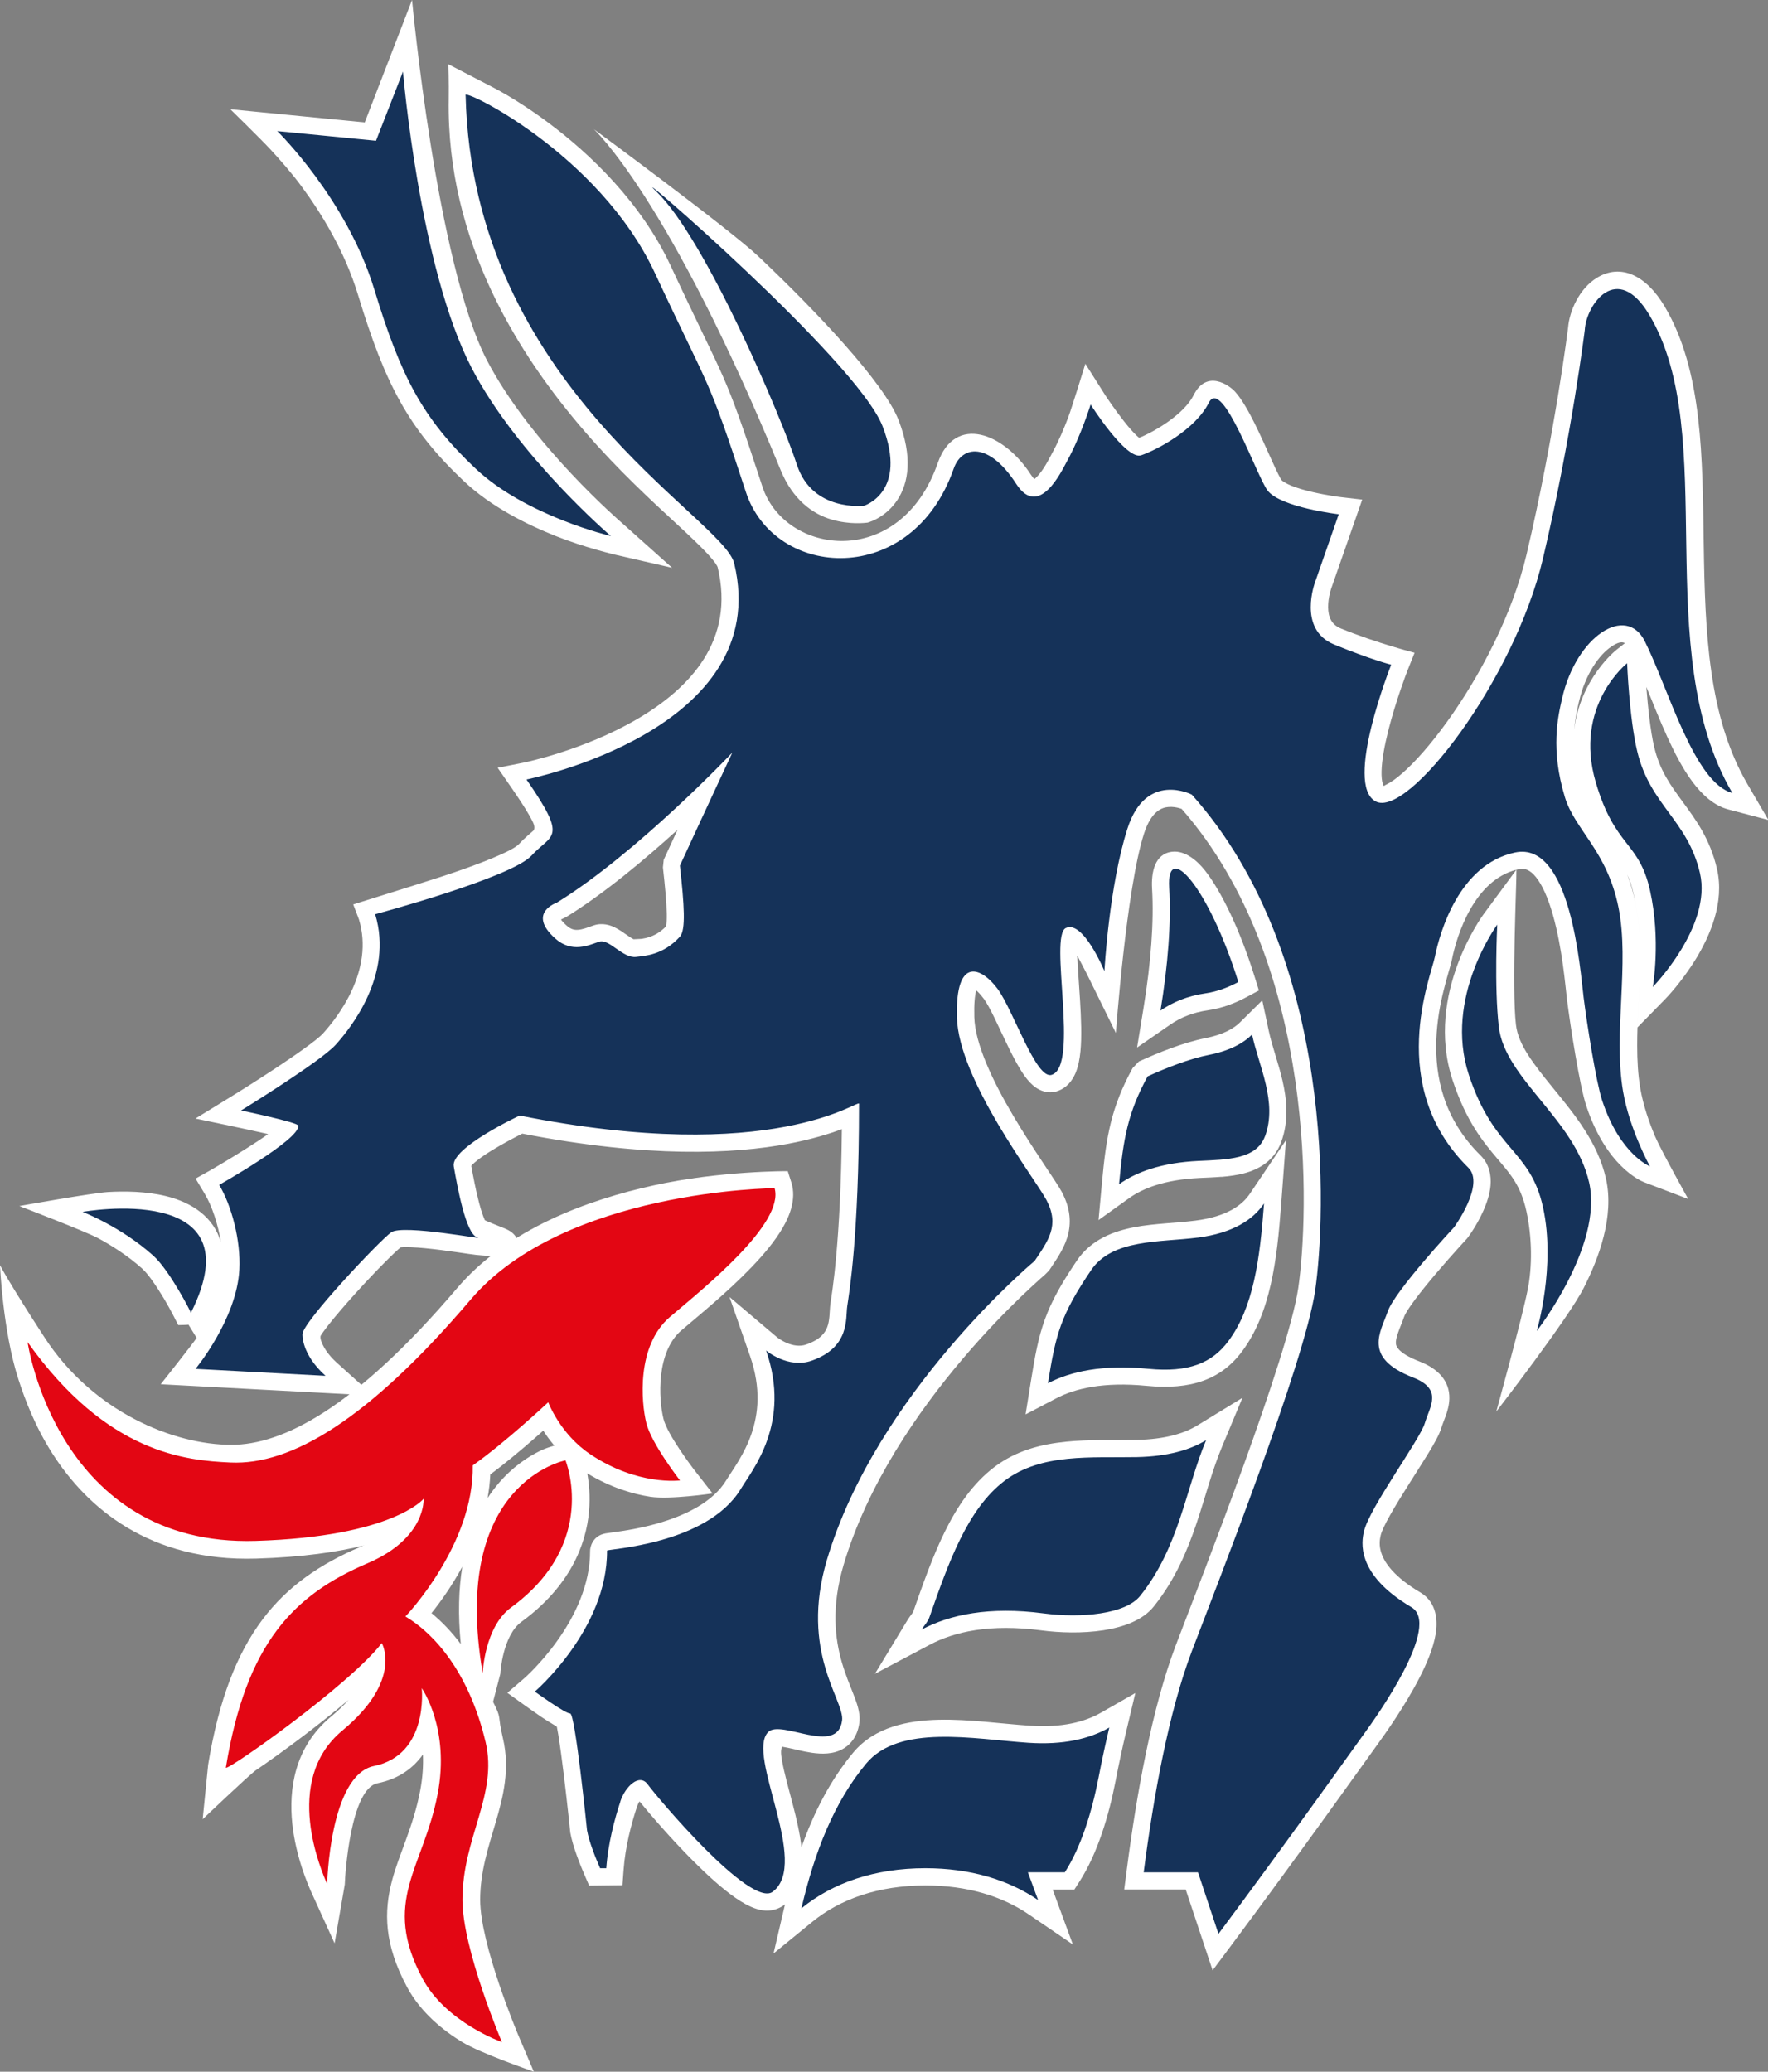
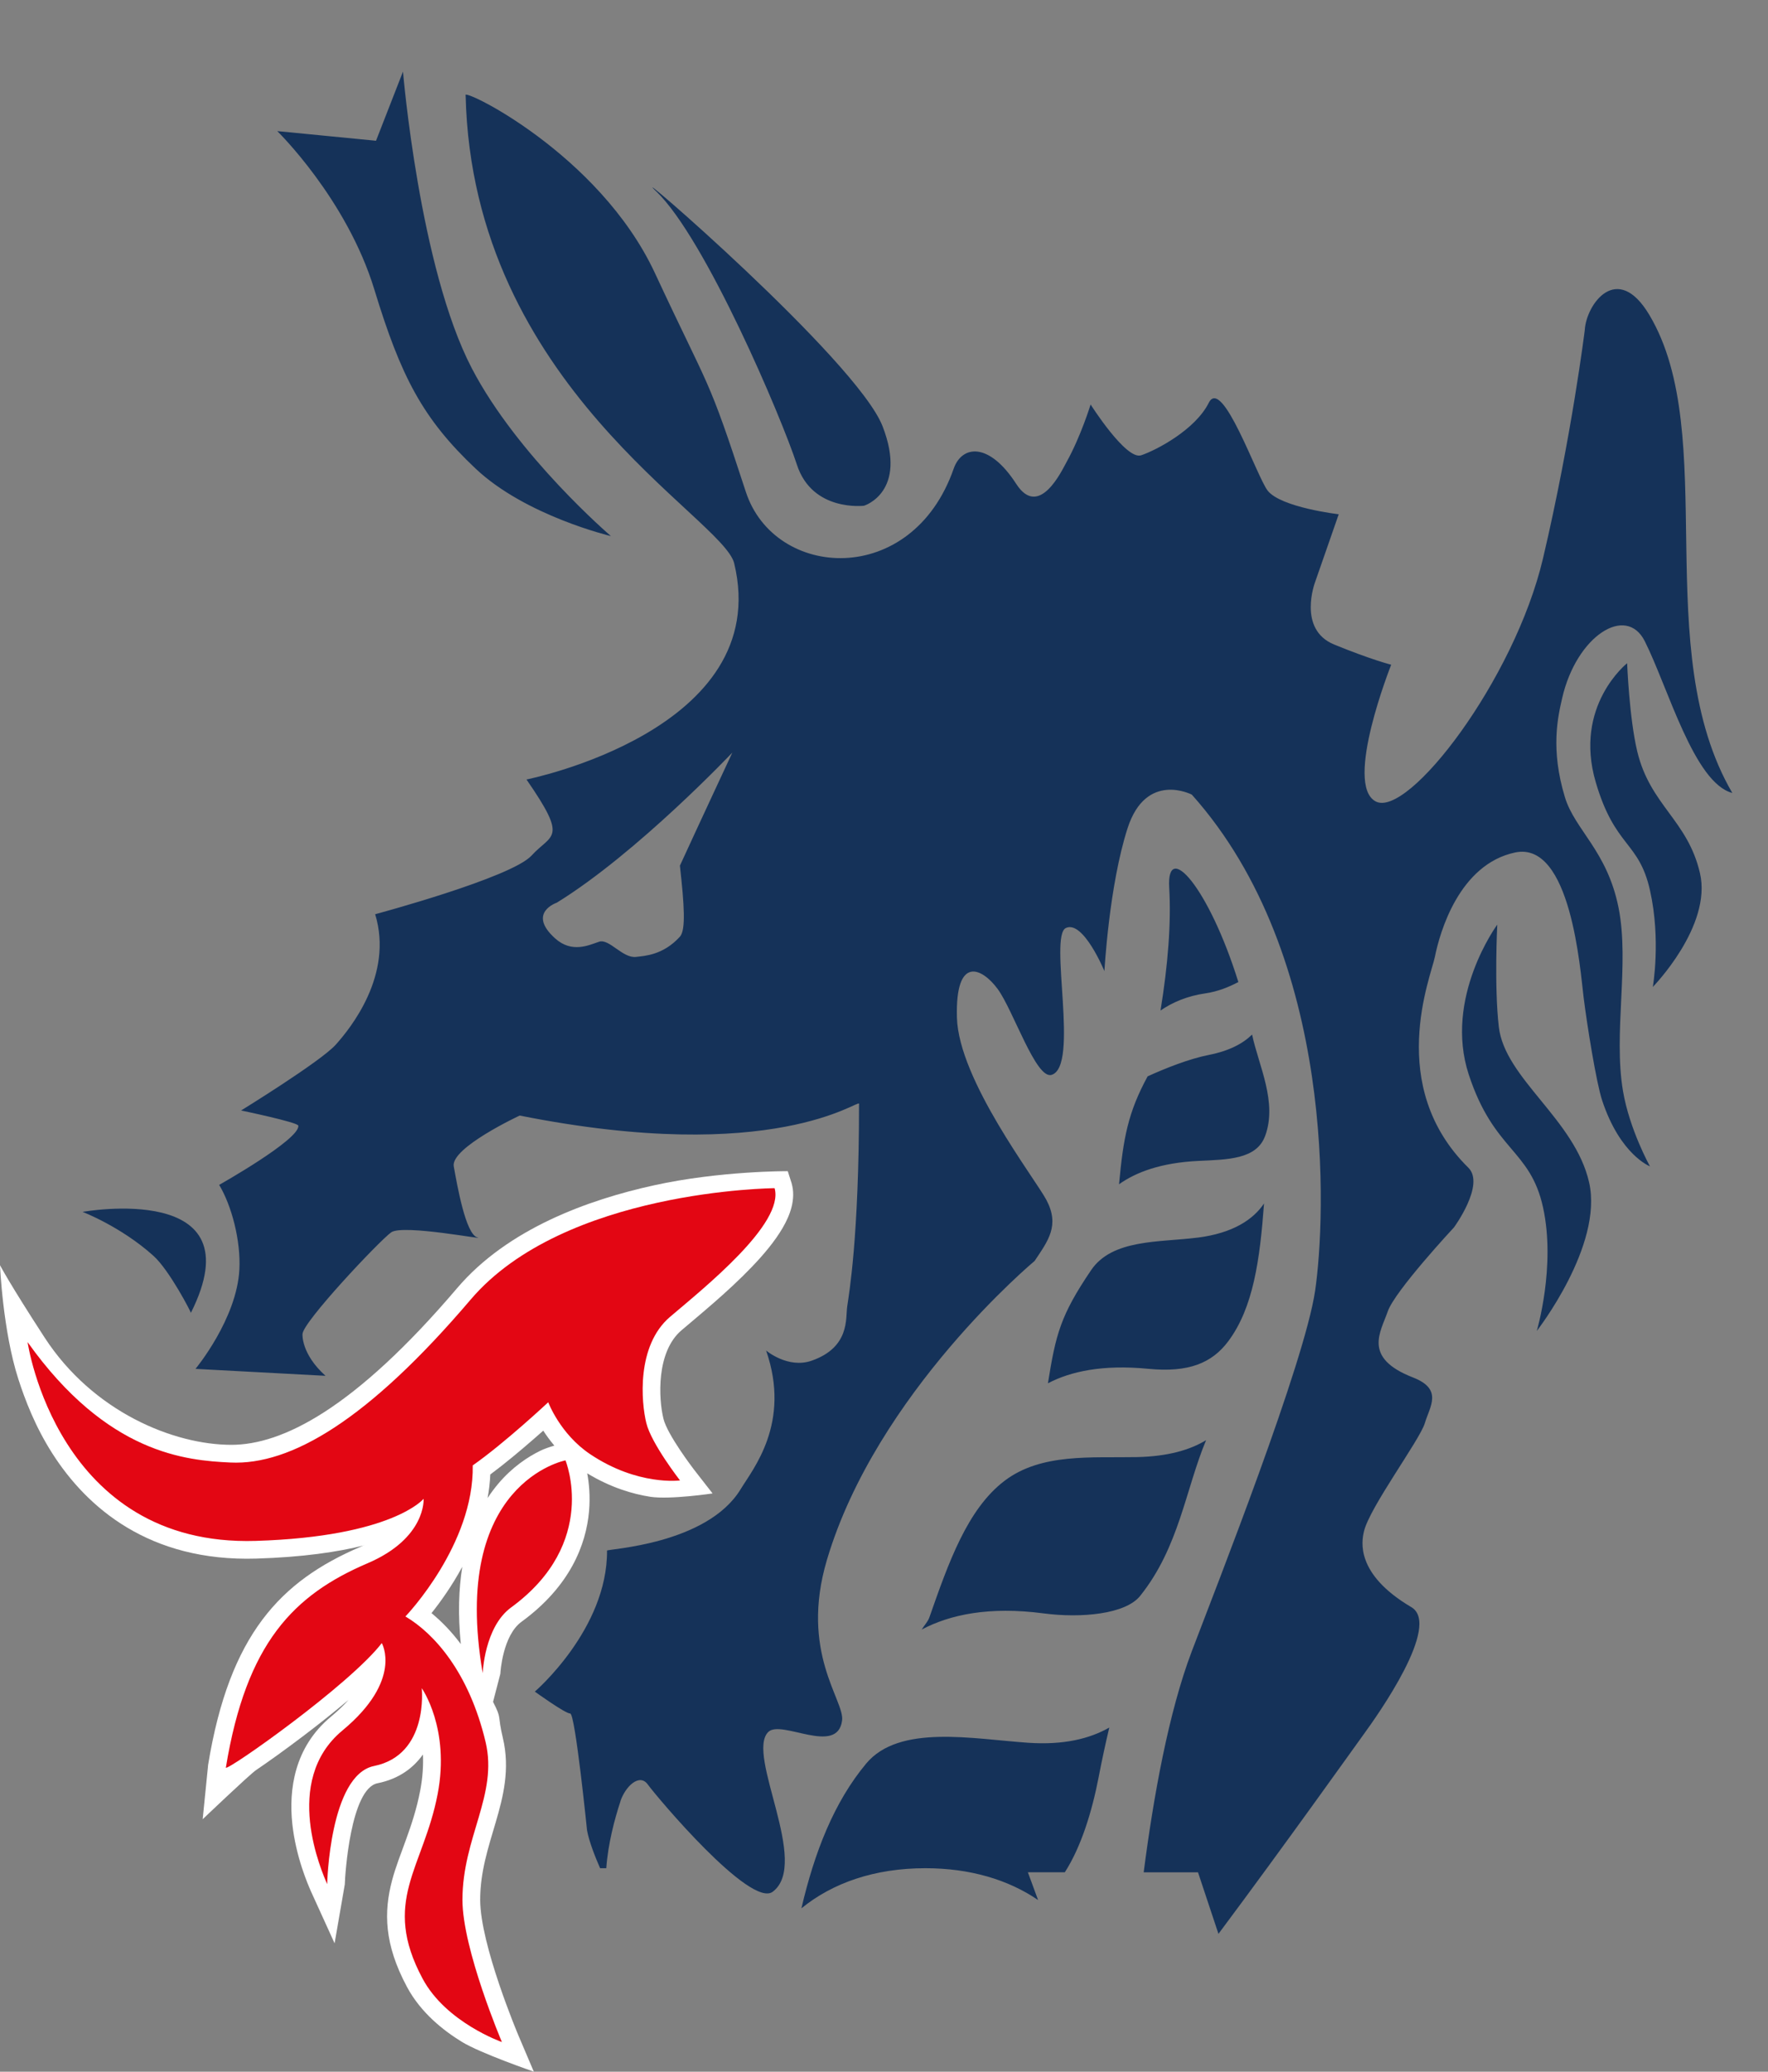
<svg xmlns="http://www.w3.org/2000/svg" id="Camada_2" data-name="Camada 2" viewBox="0 0 351.8 412.11">
  <rect x="0" y="0" width="351.8" height="412.11" fill="#808080" stroke="none" />
  <defs>
    <style>
      .cls-1 {
        fill: #fff;
      }

      .cls-1, .cls-2, .cls-3 {
        fill-rule: evenodd;
      }

      .cls-2 {
        fill: #153259;
      }

      .cls-3 {
        fill: #e30613;
      }
    </style>
  </defs>
  <g id="Camada_1-2" data-name="Camada 1">
-     <path class="cls-1" d="M123.77,104.04l9.97,8.91-11.23-2.58s-6.19-1.45-11.93-3.74c-5.64-2.24-12.83-5.78-18.28-10.92-11.12-10.49-15.7-19.45-21.08-37.12-2.6-8.53-7.19-16.06-11.21-21.5-1.98-2.69-4.37-5.4-6.26-7.43-1.89-2.04-7.92-7.93-7.92-7.93l26.75,2.62L81.99,0s4.87,52.4,14.9,71.66c8.76,16.82,26.86,32.36,26.88,32.38m-5.66-78.38s27.01,19.87,32.83,25.37c11.27,10.66,24.97,25.08,27.86,32.54,2.82,7.29,2.05,12.48-.29,15.96-1.11,1.65-2.44,2.71-3.5,3.36-.55,.34-1.02,.56-1.36,.71-.44,.19-1.01,.36-1.01,.36,0,0-1.13,.15-2.46,.11-1.22-.03-2.9-.19-4.73-.73-3.74-1.09-7.71-3.94-10.12-9.84-22.3-54.37-37.21-67.84-37.21-67.84Zm115.15,143.77c2.6-.28,5.02,1.83,6.53,3.76,3.14,4,6.87,11.53,9.87,21.14l.84,2.7-2.49,1.33c-2.06,1.1-4.69,2.18-7.61,2.6-3.18,.45-5.63,1.54-7.54,2.86l-6.6,4.56,1.29-7.92c1.46-8.98,2.08-17.03,1.69-23.69-.19-3.25,.53-6.97,4.02-7.34Zm9.78,64.66c-1.41,.12-2.88,.17-4.36,.24-6.96,.33-11.3,2.07-14.02,4.02l-6.07,4.35,.68-7.43c.86-9.35,1.85-15.01,6.09-22.79l1.25-1.32c3.99-1.81,8.91-3.79,13.3-4.66,3.58-.71,5.63-1.94,6.82-3.12l4.44-4.39,1.3,6.11c.66,3.08,1.93,6.43,2.72,9.85,.85,3.69,1.33,7.98-.28,12.29-1.4,3.73-4.47,5.41-7.43,6.18-1.36,.35-2.87,.56-4.44,.69Zm12.84-7.28l-.96,12.83c-.82,11.03-2.09,21.57-7.78,29.2-4.16,5.58-10.17,7.69-18.96,6.84-8.63-.84-14.32,.53-18.07,2.51l-6.04,3.17,1.08-6.73c1.62-10.12,2.69-14.35,9.12-23.86,2.87-4.25,7.39-5.88,11.54-6.67,3.89-.73,8.2-.8,12.04-1.29,6.38-.81,9.36-3.14,10.84-5.33l7.19-10.67Zm-74.17,93.81c1.95-5.55,3.89-11.07,6.29-15.93,2.45-4.97,5.54-9.59,9.87-12.87,4.35-3.3,9.37-4.54,14.22-5.03,4.62-.47,9.47-.27,14.08-.36,5.74-.12,9.54-1.33,12.06-2.87l8.99-5.5-4.06,9.73c-2.02,4.84-3.33,10.09-5.1,15.32-1.85,5.47-4.26,11.19-8.5,16.48-4.24,5.3-15.06,5.69-22.33,4.73-10.27-1.35-17.34,.27-22.21,2.85l-10.93,5.79,6.42-10.58c.3-.5,.65-.96,.98-1.41l.23-.35Zm120.23-147.89l-6.75,9.17,6.55-8.89c.07,2.39-.96,23.45-.09,30.86,.46,3.95,3.43,7.72,7.63,12.87,2.03,2.49,4.17,5.11,5.99,7.95,1.87,2.91,3.47,6.14,4.29,9.77,1.7,7.53-1.43,15.86-4.44,21.77-3.12,6.13-17.39,24.57-17.39,24.57,0,0,5.16-18.63,6.28-24.38,.87-4.43,.88-10.15-.28-15.47-.56-2.57-1.35-4.38-2.26-5.88-.48-.8-1.01-1.52-1.56-2.22-.61-.77-1.25-1.52-1.91-2.3-2.88-3.39-6.25-7.47-8.97-15.72-2.85-8.66-1.21-16.96,.98-22.91,2.2-5.96,5.07-9.88,5.17-10.02l6.75-9.17Zm-.2,.28c-8.36,2.12-11.84,12.87-12.86,18-.2,1.01-.93,3.16-1.64,6.08-.66,2.66-1.3,6.01-1.44,9.73-.27,7.29,1.42,15.74,8.79,23.01,1.81,1.78,2.16,4.06,2,5.99-.16,1.9-.84,3.71-1.42,5.02-.64,1.44-1.4,2.76-2,3.72-.62,.98-1.2,1.75-1.2,1.75-.07,.07-3.04,3.29-6.08,6.85-3.21,3.77-6.04,7.44-6.51,8.82-.35,1.02-.84,2.1-1.22,3.22-.33,.96-.43,1.58-.4,2.04,.02,.31,.12,.71,.64,1.26,.58,.61,1.74,1.43,4.01,2.31,3.76,1.46,6.08,3.89,5.99,7.45-.04,1.36-.44,2.6-.76,3.49-.28,.77-.61,1.55-.85,2.33-.4,1.34-1.48,3.2-2.51,4.9-1.11,1.82-2.5,3.98-3.89,6.18-2.94,4.64-5.26,8.57-5.65,10.23-.16,.71-.45,2.04,.21,3.8,.67,1.78,2.49,4.52,7.62,7.55,3.46,2.04,3.53,5.87,3.08,8.44-.48,2.76-1.78,5.82-3.22,8.61-2.87,5.59-6.87,11.2-8.27,13.13-1.82,2.5-15.39,21.6-28.96,39.79l-3.91,5.24-5.36-16.1h-12.23l.5-3.85c1.95-15.1,5.02-32.25,9.78-44.76,2.52-6.62,8.12-20.94,13.35-35.4,5.28-14.59,10.01-28.84,11-35.62,2.08-14.19,4.06-64.2-23.2-95.31l-.39-.13c-.65-.19-1.46-.33-2.27-.25-1.21,.11-3.36,.72-4.83,5.29-3.53,10.96-5.6,39.66-5.6,39.66l-5.41-11c-.19-.45-2.28-4.4-2.28-4.4,.12,2.65,.37,5.78,.56,8.91,.22,3.64,.36,7.29,.08,10.13-.14,1.49-.42,3.05-1,4.39-.58,1.34-1.69,2.98-3.77,3.59-1.77,.52-3.27-.17-4.14-.78-.87-.61-1.57-1.43-2.11-2.17-1.1-1.5-2.17-3.52-3.13-5.46-.96-1.94-1.91-4.04-2.82-5.92-.92-1.9-1.66-3.27-2.22-4.03-.57-.76-1.1-1.36-1.55-1.74-.28,1.05-.45,2.69-.38,5.32,.14,5.24,3.56,12.55,7.72,19.59,4.17,7.06,8.57,13.08,9.69,15.2,1.73,3.27,1.96,6.23,1.08,9.06-.41,1.31-1.01,2.48-1.64,3.53-.58,.97-1.26,1.96-1.96,3.02l-.79,.8-1.02,.9c-.88,.79-2.13,1.93-3.66,3.4-3.07,2.95-7.24,7.2-11.7,12.45-8.96,10.54-18.97,24.99-23.72,41-2.52,8.49-1.69,14.81-.34,19.46,.72,2.47,1.59,4.51,2.24,6.17,.39,1,.72,1.89,.93,2.67,.23,.85,.45,1.95,.3,3.11-.39,3.02-2.14,5.09-4.77,5.84-2.08,.59-4.38,.24-6-.08-1.57-.31-3.19-.76-4.58-.97-.32,.53-.28,1.38-.07,2.58,.45,2.66,1.38,5.86,2.22,9.09,.69,2.66,1.38,5.56,1.68,8.32,2.48-6.97,5.76-13.37,10.28-18.81,4.28-5.15,10.93-6.41,17.04-6.55,5.98-.14,12.52,.81,18.12,1.18,6.41,.43,10.93-.74,14.16-2.59l6.83-3.9-1.82,7.66c-.74,3.1-1.44,6.36-2.1,9.78-1.35,6.99-3.62,14.5-7.2,20.07l-1.01,1.57h-4.32l4.02,10.93-8.8-6c-5.3-3.61-12.2-5.74-20.52-5.74-9.4,0-16.98,2.72-22.48,7.2l-7.76,6.33,2.28-9.75c-2.19,1.62-4.34,1.3-5.67,.88-1.42-.45-2.85-1.27-4.16-2.18-2.67-1.84-5.65-4.57-8.42-7.34-4.44-4.44-8.68-9.38-10.7-11.87-.19,.31-.37,.67-.5,1.07-1.13,3.41-2.33,7.98-2.66,12.48l-.23,3.13-6.63,.08-.9-2.08c-.94-2.16-2.37-5.78-2.85-8.45,0,0-.6-5.9-1.31-11.67-.35-2.85-.73-5.7-1.08-7.84l-.29-1.58-.53-.33c-.76-.44-1.68-1.03-2.56-1.61-1.68-1.12-6.76-4.79-6.76-4.79l3.29-2.82s.83-.72,2.05-1.99c1.26-1.31,2.94-3.21,4.61-5.56,3.38-4.73,6.56-11.05,6.52-17.89,0-.67,.45-2.97,3.06-3.45l.74-.11,2.33-.33c1.86-.28,4.4-.73,7.15-1.51,5.64-1.59,11.18-4.27,13.83-8.65,.59-.97,1.51-2.27,2.48-3.9,.9-1.51,1.81-3.26,2.5-5.26,1.37-3.95,1.98-9.06-.25-15.49l-4.1-11.78,9.52,8.06s.18,.14,.47,.33c.35,.23,.84,.51,1.43,.76,1.21,.51,2.57,.76,3.86,.3,2.9-1.02,3.78-2.42,4.18-3.49,.24-.64,.35-1.32,.42-2.08,.09-.98,.1-1.84,.19-2.47,.31-2.16,2.06-12.06,2.29-34.8-2.48,.93-5.99,2.03-10.67,2.91-10.87,2.04-27.84,2.85-52.93-2.02-1.36,.69-3.86,1.99-6.15,3.4-1.38,.85-2.58,1.69-3.39,2.41-.29,.25-.48,.46-.6,.6,.33,1.85,.87,4.79,1.57,7.43,.38,1.43,.77,2.6,1.14,3.4,1.9,.85,3.15,1.28,3.96,1.63,.47,.2,.99,.46,1.41,.8,1.54,1.24,1.19,2.54,.64,3.37-.26,.4-.85,1-2.03,1.21-.37,.07-.88,.11-1.52,.12-1.02,.01-2.5-.07-4.27-.25l-1.5-.2c-1.3-.19-3.28-.49-5.4-.76-2.04-.26-4.22-.49-6.03-.56-.77-.03-1.46-.03-2.02,.03-.8,.57-4.81,4.51-9.02,9.18-2,2.21-3.93,4.45-5.36,6.27-.65,.83-1.19,1.56-1.56,2.16-.06,.37,0,.66,.13,1.03,.34,.98,1.16,2.57,3.18,4.38l7.19,6.46-42.31-2.25s6.54-8.25,7.15-9.22l-1.62-2.63c-.25,.05-2.04,.08-2.04,.08l-1.12-2.19c-.42-.8-1.02-1.88-1.72-3.07-1.5-2.51-3.16-4.92-4.33-5.97-2.97-2.66-6.24-4.69-8.8-6.07-2.55-1.37-15.65-6.38-15.65-6.38,0,0,14.46-2.6,17.68-2.79,3.19-.18,7.52-.16,11.52,.82,5.21,1.28,9.5,4.2,10.91,9.2-.57-3.65-1.79-7.27-3.23-9.68l-1.81-3.01,3.06-1.72c.33-.18,3.62-2.1,7.04-4.26,1.5-.95,3.03-1.95,4.33-2.87l-.46-.11c-2.8-.66-13.99-2.99-13.99-2.99l7.32-4.5c.06-.03,3.95-2.43,8.19-5.22,4.39-2.89,8.69-5.9,9.88-7.22,2.92-3.24,10.22-12.55,7.13-22.69l-1.13-2.96s13.79-4.3,17.39-5.47c7.77-2.53,14.36-5.18,15.6-6.54,.59-.65,1.18-1.2,1.72-1.68l1.24-1.08c.22-.6,.03-1.13-.25-1.71-.65-1.33-1.87-3.33-4-6.42l-2.96-4.28,5.1-1.01c.22-.04,11.94-2.43,22.61-8.65,10.7-6.24,19.54-15.78,16.07-30.21-.06-.27-.52-1.08-2.05-2.73-1.46-1.56-3.49-3.49-6.04-5.84-2.53-2.34-5.42-5-8.5-8.02-3.12-3.05-6.42-6.47-9.71-10.27-13.15-15.17-27.72-37.82-27.22-66.38,.05-3.12-.07-6.84-.07-6.84,0,0,7.47,3.86,8.96,4.64,2.73,1.43,6.59,3.76,10.85,6.93,8.39,6.24,18.55,15.91,24.44,28.55,5.57,11.96,8.17,16.94,10.35,21.89,2.2,5.01,3.97,9.99,7.88,21.98,4.47,13.72,27.43,16.72,34.89-4.64,3.43-9.83,13.19-5.99,18.54,2.29,.3,.46,.53,.73,.69,.88,.11-.08,.26-.2,.44-.39,.6-.58,1.22-1.45,1.79-2.39,.6-.99,1.03-1.87,1.25-2.27,1.34-2.42,2.46-5.11,3.25-7.2,.8-2.13,3.42-10.69,3.42-10.69l3.97,6.27c.22,.34,1.87,2.82,3.69,5.13,.92,1.17,1.83,2.22,2.57,2.92l.47,.41c3.04-1.21,8.93-4.66,10.85-8.5,2.6-5.19,7.11-1.94,8.25-.67,1.41,1.57,2.77,4.07,3.93,6.39,1.18,2.39,2.35,5.03,3.35,7.24,.5,1.1,.93,2.04,1.3,2.77,.39,.78,.59,1.1,.63,1.15,.17,.22,.78,.66,2.07,1.18,1.24,.49,2.69,.9,4.09,1.22,2.89,.67,5.55,1.01,5.69,1.02l4.23,.49-6.11,17.52c-.03,.07-.69,1.91-.67,3.88,.02,1.91,.62,3.46,2.53,4.24,7.1,2.9,14.67,4.83,14.67,4.83l-1.44,3.61c-.17,.43-2.33,6.06-3.8,11.91-.74,2.94-1.27,5.8-1.33,8.03-.03,1.12,.07,1.93,.23,2.47,.08,.26,.16,.4,.21,.47,.11-.01,.15-.11,.54-.29,.78-.37,1.84-1.09,3.13-2.22,2.57-2.24,5.71-5.79,8.93-10.26,6.45-8.94,12.97-21.21,15.82-33.31,5.65-24.04,8.25-45.06,8.25-45.06,.26-3.34,2.24-7.79,5.72-9.93,4.8-2.96,9.83-.46,13.45,5.6,3.91,6.56,5.77,14.25,6.71,22.28,.93,7.91,.99,16.49,1.12,25.22,.26,17.38,.89,34.24,8.7,47.62l4.16,7.12-7.98-2.1c-5.64-1.49-9.41-8.5-12.05-14.24-1.51-3.29-2.91-6.84-4.25-10.13,.31,4,.81,8.81,1.57,11.99,1.11,4.64,3.23,7.57,5.72,10.95,1.33,1.81,2.64,3.61,3.8,5.66,1.22,2.17,2.28,4.63,2.97,7.63,1.54,6.65-1.43,13.33-4.18,17.84-2.85,4.66-6,7.9-6.08,7.98l-5.56,5.68c.06-1.86,.15-3.73,.24-5.6,.3-6.2,.61-12.85-.6-18.91l-.11-.55-.3-1.46c-.37-1.65-.8-2.87-1.27-3.87,.61,1.61,1.15,3.37,1.57,5.34l.11,.55c1.21,6.05,.9,12.71,.6,18.91-.09,1.87-.18,3.74-.24,5.6-.04,1.21-.06,2.42-.06,3.62,0,2.9,.15,5.74,.61,8.46,.59,3.48,1.83,6.95,2.95,9.6,1.11,2.63,6.59,12.45,6.59,12.45l-8.76-3.34c-.84-.32-7.59-3.28-11.53-15.21-1.3-3.93-3.17-15.85-3.83-21.14-.32-2.6-.92-10.17-2.8-16.8-.97-3.43-2.12-5.99-3.38-7.55-1.18-1.46-2.23-1.8-3.36-1.57l-.46,.11Zm11.48-27.84c1.25-10.2,8.28-15.79,8.46-15.93l1.65-1.3c-.59-.34-1.4-.19-2.69,.68-2.4,1.61-5.19,5.44-6.45,10.96-.32,1.42-.76,3.27-.97,5.59Zm-178.37,19.86c-6.53,5.94-14.67,12.76-22.27,17.44-.11,.07-.56,.23-.95,.45,.21,.3,.54,.68,1.11,1.19,.9,.81,1.62,.91,2.32,.85,.42-.03,.87-.14,1.4-.3,.63-.2,1.2-.42,1.68-.58,1.76-.59,3.32-.02,4.18,.4,.41,.2,.86,.46,1.29,.74l.99,.68c.67,.47,1.1,.76,1.48,.94l1.59-.08c.47-.07,1-.18,1.57-.37,.98-.33,2.13-.92,3.29-2.11,.12-.7,.16-1.47,.14-2.55-.04-2.31-.34-5.4-.76-9.18l.16-1.52,2.77-6.02Z" />
    <path class="cls-2" d="M16.44,241.07s34.77-6.26,21.54,20.09c.11,0-4.25-8.49-7.47-11.37-6.47-5.81-14.08-8.72-14.08-8.72M80.18,14.26l-5.36,13.74-19.65-1.92s13.81,13.46,19.32,31.52c5.28,17.33,9.62,25.69,20.16,35.63,9.97,9.4,26.91,13.41,26.91,13.41,0,0-18.59-15.92-27.69-33.4-10.41-19.99-13.68-58.98-13.68-58.98Zm50.43,23.85c-7.45-7.15,39.93,33.57,45.01,46.69,5.08,13.12-3.69,15.8-3.69,15.8,0,0-10.29,1.28-13.36-8.16-3.07-9.43-18.19-44.95-27.96-54.34Zm15.13,111.58s-18.97,20.04-34.96,29.88c0,0-5.97,2.01-.33,7.09,3.35,3.02,6.75,1.34,8.76,.67,2.01-.67,4.69,3.35,7.37,3.02,1.7-.21,5.36-.34,8.71-4.02,1.21-1.34,.86-6.33,0-14.13,3.4-7.42,10.44-22.51,10.44-22.51Zm152.19,34.24s-10.7,14.53-5.67,29.84c5.04,15.31,12.24,14.75,14.79,26.47,2.55,11.72-1.26,24.52-1.26,24.52,0,0,13.25-16.97,10.42-29.53-2.83-12.55-16.77-20.65-17.97-30.95-.94-8.07-.31-20.34-.31-20.34Zm25.84-52s-10.72,8.46-6.24,23.69c3.83,13.04,8.58,11.64,10.79,21.5,2.21,9.86,.56,19.21,.56,19.21,0,0,11.83-12.09,9.38-22.65-2.45-10.56-9.91-13.47-12.48-24.22-1.59-6.65-2.01-17.52-2.01-17.52Zm-92.85,69.09c1.49-9.12,2.14-17.45,1.73-24.44-.57-9.6,7.89-.07,13.76,18.77-1.84,.98-4.09,1.89-6.49,2.24-3.71,.53-6.66,1.82-9,3.43Zm20.79,25.01c-1.72,4.6-7.46,4.63-13.19,4.9-7.47,.35-12.48,2.24-15.85,4.65,.84-9.15,1.77-14.28,5.69-21.47,3.59-1.63,8.23-3.48,12.22-4.27,4.07-.81,6.78-2.28,8.56-4.04,1.32,6.2,5.1,13.47,2.58,20.23Zm-13.43,20.17c7.11-.91,11.09-3.62,13.24-6.8-.83,11.17-2.11,20.7-7.12,27.41-3.24,4.34-7.9,6.26-15.89,5.48-9.13-.89-15.52,.53-19.99,2.88,1.56-9.76,2.49-13.49,8.58-22.49,4.22-6.25,13.64-5.52,21.18-6.49Zm-54.88,77.96c.51-.85,1.22-1.55,1.52-2.4,3.8-10.84,7.54-21.56,14.99-27.21,7.31-5.53,17.26-4.52,26.31-4.7,6.18-.13,10.61-1.44,13.77-3.37-4.1,9.82-5.36,21.29-13.12,30.98-2.9,3.63-11.71,4.47-19.22,3.48-10.84-1.43-18.65,.25-24.26,3.22Zm-59.94,34.16c-1.17,3.55-2.47,8.42-2.82,13.31h-1.23c-.95-2.16-2.2-5.31-2.6-7.54,0,0-2.35-23.23-3.35-23.23s-7.04-4.36-7.04-4.36c0,0,14.46-12.4,14.37-28.05,0-.34,19.92-1.16,26.62-12.27,2.36-3.9,10.06-13.07,5.03-27.53,0,0,4.36,3.69,9.1,2.01,7.6-2.68,6.7-8.43,7.04-10.78,.33-2.35,2.35-13.67,2.35-40.32,0-1.01-16.81,12.45-67.52,2.35,0,0-13.79,6.42-13.12,10.11,.67,3.69,2.35,13.46,4.69,14.13,2.35,.67-14.8-2.68-17.14-1.01-2.35,1.68-17.65,17.9-17.65,20.25,0,0-.3,3.91,4.58,8.29l-25.87-1.38s8.23-9.91,8.73-19.79c.29-5.71-1.52-12.64-4.02-16.81,0,0,16.09-9.05,15.75-11.78-.08-.67-11.39-3.02-11.39-3.02,0,0,15.8-9.72,18.82-13.07,2.88-3.2,11.55-13.85,7.86-25.97,0,0,27.1-7.26,31.12-11.67,4.02-4.41,7.37-3.02-1.01-15.13,0,0,49.32-9.8,41.33-43-2.2-9.14-52.1-35.29-53.44-93.09-1.01-1.68,26.56,11.51,37.67,35.36,11.11,23.85,10.37,19.85,18.08,43.49,5.7,17.48,33.06,19.21,41.36-4.58,1.64-4.7,7.04-5.36,12.45,3.02,4.56,7.06,9.1-2.7,10.02-4.36,2.85-5.13,4.78-11.44,4.78-11.44,0,0,7.04,11.11,10.05,10.11,3.02-1.01,10.78-5.08,13.46-10.44,2.68-5.36,9.59,14.77,11.73,17.48,2.65,3.35,14.13,4.69,14.13,4.69l-4.69,13.46s-3.6,9.43,3.78,12.45c7.37,3.02,11.35,4.02,11.35,4.02,0,0-9.49,23.85-3.07,27.2,6.42,3.35,27.58-24.13,33.28-48.36,5.7-24.23,8.31-45.42,8.31-45.42,.28-5.08,6.43-13.77,12.85-3,14.25,23.9-.16,66.54,16.51,95.09-7.61-2-12.76-20.9-17.41-30.17-3.73-7.44-13.62-1.02-16.44,11.27-.85,3.7-2.38,10.16,.54,19.75,1.97,6.49,8.41,10.66,10.67,21.97,2.22,11.14-1.08,24.9,.89,36.5,1.31,7.69,5.36,14.95,5.36,14.95,0,0-5.92-2.26-9.51-13.1-1.18-3.56-3.02-15.13-3.69-20.5-.67-5.36-2.52-31.17-13.63-28.83-11.11,2.35-14.98,15.82-15.97,20.78-.79,3.94-9.84,25.66,6.66,41.92,3.4,3.35-2.85,11.87-2.85,11.87,0,0-11.8,12.67-13.19,16.74-1.39,4.07-5.07,9.2,5.03,13.12,6.03,2.35,3.35,5.75,2.35,9.1-1.01,3.35-11.01,16.77-12.11,21.53-.44,1.91-1.78,8.45,9.43,15.06,6.03,3.56-6.72,21.5-9.44,25.24-1.82,2.5-15.38,21.58-28.94,39.75l-4.07-12.24h-10.81c1.95-15.06,4.97-31.87,9.58-43.99,5.05-13.27,22.43-57.36,24.54-71.74,2.11-14.45,4.34-66.37-24.54-98.65,0,0-9.1-4.74-12.79,6.7-3.69,11.45-4.6,28.41-4.6,28.41,0,0-4.21-10.2-7.67-8.58-3.46,1.62,2.78,27.57-2.86,29.22-3.11,.91-7.63-12.92-10.73-17.11-3.1-4.19-8.43-6.75-8.09,5.7,.34,12.45,15.59,32.09,17.81,36.3,2.68,5.08,.34,8.09-2.35,12.12,0,0-31.46,26.22-41.33,59.47-5.47,18.43,3.54,27.94,3.02,31.94-.92,7.1-12.13-.28-14.7,2.3-4.51,4.51,8.42,26.1,.9,31.77-4.43,3.34-23.17-18.98-24.85-21.32-1.68-2.35-4.5,.41-5.47,3.34Zm36.01,21.28c2.6-11.14,6.46-21.07,12.87-28.77,6.59-7.92,21.3-4.89,32.31-4.15,6.94,.47,12.16-.79,16.08-3.03-.75,3.15-1.46,6.45-2.13,9.92-1.32,6.82-3.48,13.84-6.72,18.87h-7.35l2.03,5.52c-5.94-4.05-13.54-6.33-22.44-6.33-10.07,0-18.45,2.92-24.64,7.97Z" />
    <path class="cls-1" d="M72.46,307.41c-5.23,1.31-12.21,2.35-21.46,2.63-21.28,.65-33.69-10.11-40.6-20.94-3.42-5.36-5.45-10.74-6.74-14.74-3.11-9.61-3.66-22.68-3.66-22.68,0,0,1.83,3.55,8.85,14.35,9.68,14.9,25.79,21.38,37.19,21.38,10.14,0,24.49-7.17,44.92-31.17,10.09-11.85,26.16-17.6,39.16-20.45,13.19-2.9,26.63-2.82,26.63-2.82l.77,2.41c.91,3.19-.34,6.41-1.8,8.9-1.53,2.63-3.78,5.31-6.17,7.79-2.37,2.47-5.03,4.91-7.53,7.09-2.44,2.13-4.72,4.02-6.42,5.47-5.04,4.29-4.57,13.61-3.58,17.61,.78,3.17,5.85,9.8,6.06,10.08l3.71,4.76s-8.51,1.27-12.42,.66c-3.38-.53-7.8-1.79-12.52-4.66,.36,1.95,.62,4.56,.36,7.55-.59,6.66-3.78,14.93-13.44,21.98-3.73,2.72-4.2,9.99-4.21,10.35l-1.45,5.58c1.82,3.55,.81,2.39,1.95,7.18,1.48,6.22,.05,11.76-1.42,16.77-.71,2.43-1.5,4.91-2.11,7.55-.57,2.46-.98,5.05-.98,7.88,0,8.93,7.46,26.62,7.57,26.89l3.1,7.29s-10.59-3.64-14.32-5.93c-3.61-2.21-8.15-5.76-10.91-10.91-4.58-8.55-4.62-14.95-2.98-21.18,1.41-5.33,4.2-10.58,5.6-17.87,.51-2.66,.64-5.07,.55-7.2-1.85,2.6-4.7,4.85-9.04,5.72-5.35,1.08-6.46,18.12-6.51,20.12l-2.03,11.72-4.74-10.41c-.27-.63-1.01-2.31-1.77-4.65-.77-2.39-1.56-5.44-1.91-8.76-.7-6.68,.35-15.16,7.68-21.25,1.43-1.19,2.58-2.31,3.51-3.35-2.94,2.49-6.12,5-9.08,7.24-3.51,2.66-6.83,5.04-9.3,6.71-1.29,.87-10.64,9.79-10.64,9.79l1.09-10.86c4.25-25.93,14.43-36.54,30.3-43.33l.71-.31Zm37.85-19.84c-.88-1.04-1.62-2.06-2.21-2.98l-1.82,1.6c-2.6,2.27-5.8,4.95-8.72,7.12-.07,1.59-.26,3.16-.54,4.69,.67-1.03,1.38-1.97,2.11-2.84,2.84-3.36,5.93-5.37,8.34-6.55,.81-.4,1.83-.75,2.84-1.05Zm-18.32,24.1c-2.1,3.87-4.4,7.06-6.13,9.22,1.98,1.62,3.97,3.66,5.83,6.15-.58-5.92-.41-11,.3-15.37Z" />
    <path class="cls-3" d="M154.12,236.36s-41.84,.28-60.48,22.17c-20.46,24.03-35.81,32.96-47.77,32.4-8.78-.41-24.51-1.67-40.38-23.95,0,0,5.87,40.75,45.4,39.54,27.26-.84,33.4-8.37,33.4-8.37,0,0,.56,7.81-11.15,12.82-14.66,6.27-24.13,15.8-28.2,40.66,.33,.67,24.61-16.45,31.03-24.78,0,0,4.27,7.35-7.85,17.4-12.12,10.06-4.02,28.2-3.02,30.55,0,0,.48-21.71,9.33-23.5,10.94-2.22,9.49-15.48,9.49-15.48,0,0,5.68,8,3.16,21.08-2.84,14.77-11.26,21.27-2.98,36.72,4.68,8.72,15.77,12.59,15.77,12.59,0,0-7.85-18.46-7.85-28.28,0-12.43,7.09-20.9,4.61-31.38-3.29-13.86-10.21-21.6-15.96-25,.33-.33,13.65-14.39,13.4-30.05,6.37-4.46,15.02-12.56,15.02-12.56,0,0,2.35,6.31,8.33,10.32,9.49,6.37,17.89,5.23,17.89,5.23,0,0-5.7-7.32-6.7-11.4-1.01-4.07-2.03-15.39,4.72-21.14,6.75-5.75,22.81-18.56,20.8-25.6m-41.61,54.15s-23.02,4.39-16.47,42.33c0,0,.33-9.18,5.65-13.07,17.59-12.84,10.82-29.26,10.82-29.26Z" />
  </g>
</svg>